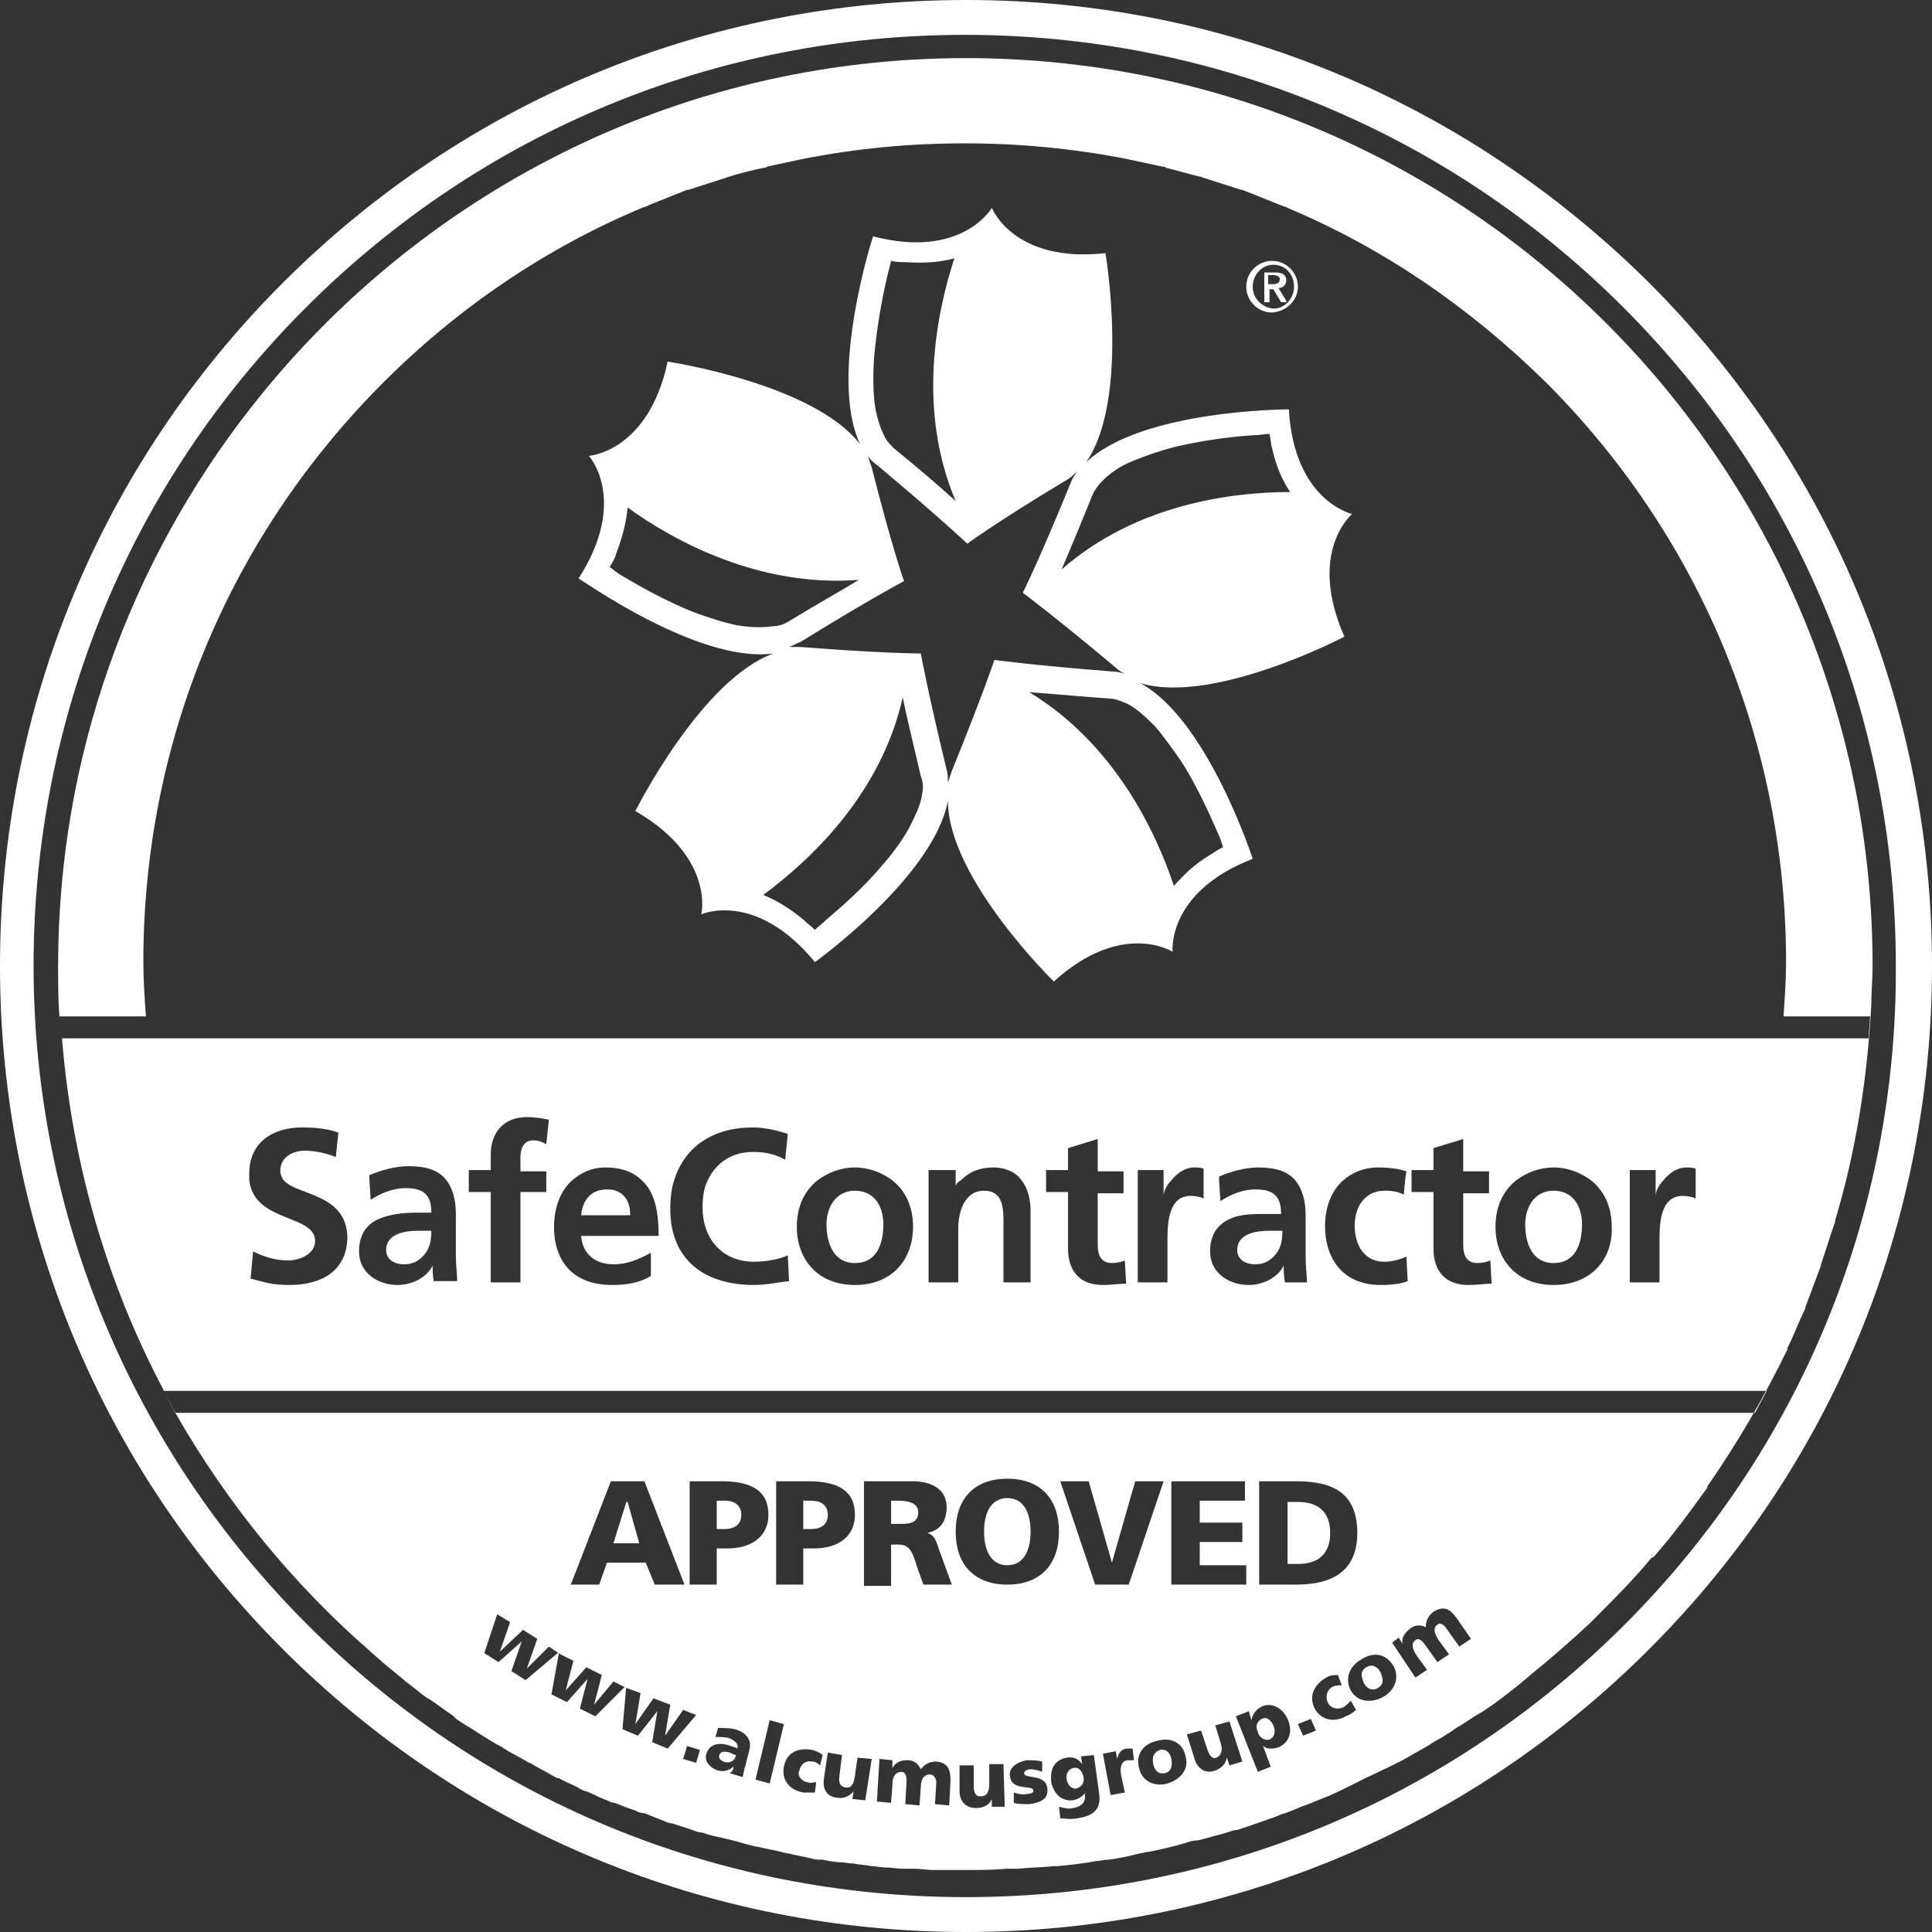
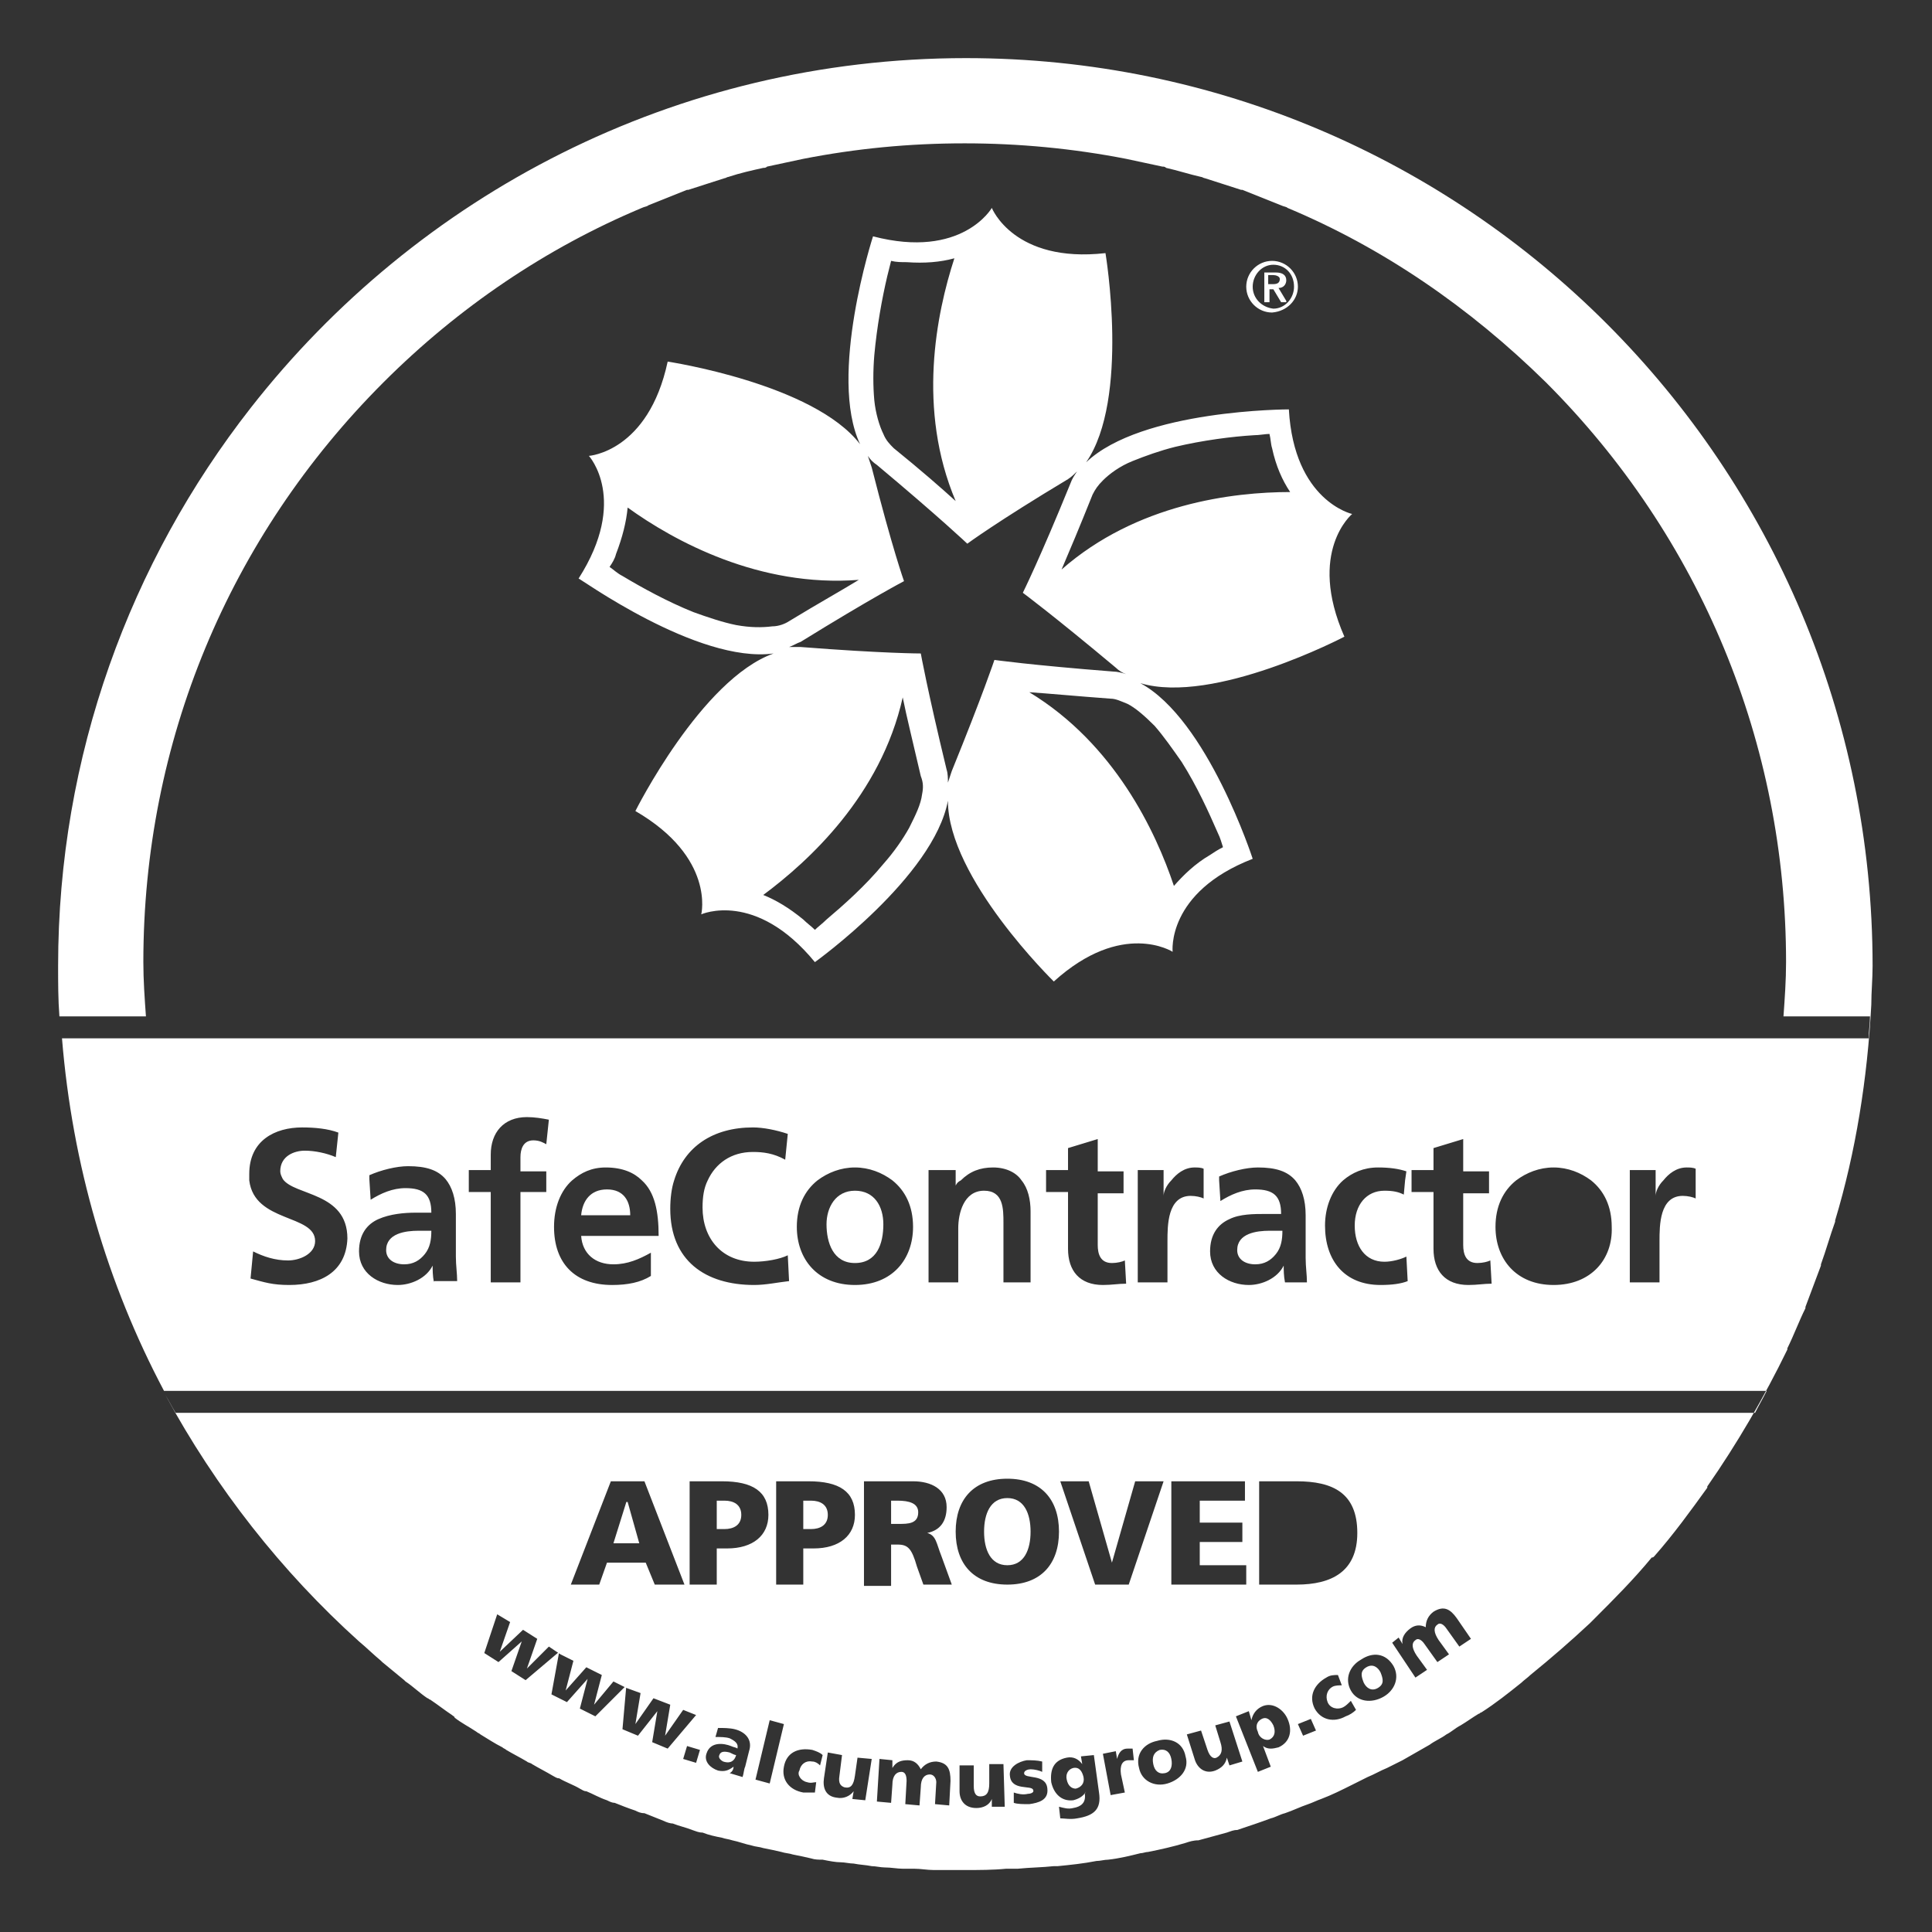
<svg xmlns="http://www.w3.org/2000/svg" version="1.1" id="Layer_1" x="0px" y="0px" viewBox="0 0 149.6 149.6" style="enable-background:new 0 0 149.6 149.6;" xml:space="preserve">
  <rect x="0" y="0" width="149.6" height="149.6" fill="#333333" stroke="none" />
  <style type="text/css"> .st0{fill-rule:evenodd;clip-rule:evenodd;fill:#FFFFFF;} .st1{fill:#FFFFFF;} </style>
  <g>
    <g>
      <path class="st1" d="M83.1,136.9c-0.4,0.1-0.6,0.5-0.5,0.9c0.1,0.5,0.4,0.7,0.7,0.7c0.4-0.1,0.7-0.4,0.6-0.9 C83.8,137.2,83.6,136.8,83.1,136.9z" />
      <path class="st1" d="M89.3,136.6c0.1,0.5,0.4,0.8,0.9,0.7c0.5-0.1,0.6-0.6,0.5-1.1c-0.1-0.5-0.4-0.8-0.9-0.7 C89.3,135.7,89.2,136.1,89.3,136.6z" />
-       <path class="st1" d="M103,118.7c0-1.6-0.9-2.4-2.5-2.4h-0.8v4.8h0.8C102.1,121.1,103,120.3,103,118.7z" />
      <path class="st1" d="M98.3,134.7c0.4-0.2,0.5-0.6,0.3-1.1c-0.2-0.4-0.5-0.7-0.9-0.5c-0.4,0.2-0.5,0.6-0.3,1 C97.5,134.6,98,134.8,98.3,134.7z" />
      <path class="st1" d="M64.1,117.3c0-0.8-0.6-1.1-1.3-1.1h-0.6v2.2h0.6C63.5,118.4,64.1,118.1,64.1,117.3z" />
      <path class="st1" d="M78,121.2c1.3,0,1.8-1.2,1.8-2.6c0-1.4-0.5-2.6-1.8-2.6c-1.3,0-1.8,1.2-1.8,2.6C76.2,120,76.7,121.2,78,121.2 z" />
      <path class="st1" d="M57.4,117.3c0-0.8-0.6-1.1-1.3-1.1h-0.6v2.2h0.6C56.8,118.4,57.4,118.1,57.4,117.3z" />
      <path class="st1" d="M71.1,117.1c0-0.7-0.7-0.9-1.6-0.9H69v1.8h0.6C70.3,118,71.1,118,71.1,117.1z" />
      <path class="st1" d="M57,135.9c-0.1,0-0.3-0.1-0.5-0.2c-0.4-0.1-0.7-0.1-0.8,0.2c-0.1,0.2,0.1,0.4,0.3,0.5 C56.6,136.6,56.9,136.3,57,135.9z" />
      <polygon class="st1" points="48.6,116.3 48.5,116.3 47.5,119.5 49.5,119.5 " />
      <path class="st1" d="M106.7,130.7c0.5-0.3,0.4-0.7,0.2-1.2c-0.2-0.4-0.6-0.7-1.1-0.4c-0.5,0.3-0.4,0.7-0.2,1.2 C105.8,130.7,106.2,131,106.7,130.7z" />
      <path class="st1" d="M128.1,120.5c1.5-1.7,2.8-3.5,4.1-5.3c0,0,0,0,0-0.1c2.3-3.3,4.4-6.9,6.2-10.6c0,0,0-0.1,0-0.1 c0.5-1,0.9-2.1,1.4-3.1c0,0,0-0.1,0-0.1c0.4-1.1,0.8-2.1,1.2-3.2c0,0,0-0.1,0-0.1c0.4-1.1,0.7-2.2,1.1-3.3c0,0,0,0,0-0.1 c1.6-5.3,2.5-11,2.8-16.7c0-1,0.1-2,0.1-3c0,0,0,0,0,0C145,36,113.6,4.5,74.8,4.5c-22.5,0-42.5,10.6-55.4,27.1 C10.1,43.5,4.5,58.5,4.5,74.8c0,1.3,0,2.6,0.1,3.9h4.8h1.6h0.3c-0.1-1.4-0.2-2.8-0.2-4.2c0-17,6.6-32.9,18.6-44.9 c5.8-5.8,12.6-10.4,20-13.5c0.2-0.1,0.4-0.1,0.5-0.2c1-0.4,2-0.8,3-1.2c0,0,0.1,0,0.1,0c0.9-0.3,1.9-0.6,2.8-0.9 c0.1,0,0.2-0.1,0.3-0.1c0.9-0.3,1.8-0.5,2.7-0.7c0.1,0,0.2,0,0.3-0.1c0.9-0.2,1.9-0.4,2.8-0.6c0,0,0,0,0,0 c4.1-0.8,8.2-1.2,12.5-1.2c4.2,0,8.4,0.4,12.5,1.2c0,0,0,0,0,0c0.9,0.2,1.9,0.4,2.8,0.6c0.1,0,0.2,0,0.3,0.1 c0.9,0.2,1.8,0.5,2.7,0.7c0.1,0,0.2,0.1,0.3,0.1c0.9,0.3,1.9,0.6,2.8,0.9c0,0,0.1,0,0.1,0c1,0.4,2,0.8,3,1.2 c0.2,0.1,0.4,0.1,0.5,0.2c7.4,3.1,14.1,7.7,20,13.5c12,12,18.6,28,18.6,44.9c0,1.4-0.1,2.8-0.2,4.2h0.3h1.6h4.8 c0,0.6-0.1,1.1-0.1,1.7H140h-1.6h-0.3H11.5h-0.3H9.6H4.8h0c0.8,9.8,3.5,19,7.9,27.3h5.6h2.2H129h2.2h5.6c-0.3,0.6-0.6,1.1-0.9,1.7 h-5.7h-2.3H21.6h-2.3h-5.7c-0.3-0.5-0.5-0.9-0.8-1.4c3.9,7.2,9,13.7,15,19.1c0,0,0,0,0,0c0.6,0.5,1.1,1,1.7,1.5c0,0,0,0,0.1,0.1 c0.6,0.5,1.1,0.9,1.7,1.4c0,0,0.1,0.1,0.1,0.1c0.6,0.4,1.1,0.9,1.7,1.3c0.1,0,0.1,0.1,0.2,0.1c0.6,0.4,1.1,0.8,1.7,1.2 c0.1,0.1,0.2,0.1,0.2,0.2c0.5,0.4,1.1,0.7,1.7,1.1c0.1,0.1,0.2,0.1,0.3,0.2c0.5,0.3,1.1,0.7,1.7,1c0.1,0.1,0.2,0.1,0.3,0.2 c0.5,0.3,1.1,0.6,1.6,0.9c0.1,0.1,0.3,0.1,0.4,0.2c0.5,0.3,1.1,0.6,1.6,0.9c0.2,0.1,0.3,0.2,0.5,0.2c0.5,0.3,1.1,0.5,1.6,0.8 c0.2,0.1,0.3,0.2,0.5,0.2c0.5,0.2,1,0.5,1.6,0.7c0.2,0.1,0.4,0.2,0.6,0.2c0.5,0.2,1,0.4,1.6,0.6c0.2,0.1,0.4,0.2,0.7,0.2 c0.5,0.2,1,0.4,1.5,0.6c0.2,0.1,0.5,0.2,0.7,0.2c0.5,0.2,1,0.3,1.5,0.5c0.3,0.1,0.5,0.2,0.8,0.2c0.5,0.2,1,0.3,1.5,0.4 c0.3,0.1,0.5,0.1,0.8,0.2c0.5,0.1,1,0.3,1.5,0.4c0.3,0.1,0.6,0.1,0.9,0.2c0.5,0.1,1,0.2,1.4,0.3c0.3,0.1,0.6,0.1,0.9,0.2 c0.5,0.1,1,0.2,1.4,0.3c0.3,0.1,0.6,0.1,0.9,0.1c0.5,0.1,1,0.2,1.4,0.2c0.3,0,0.7,0.1,1,0.1c0.5,0.1,0.9,0.1,1.4,0.2 c0.3,0,0.7,0.1,1,0.1c0.5,0,1,0.1,1.4,0.1c0.3,0,0.6,0,0.9,0c0.5,0,1,0.1,1.5,0.1c0.2,0,0.3,0,0.5,0c0.6,0,1.3,0,1.9,0 c0,0,0.1,0,0.1,0c1,0,2.1,0,3.1-0.1c0.3,0,0.6,0,0.9,0c1-0.1,1.9-0.1,2.8-0.2c0.1,0,0.2,0,0.3,0c1-0.1,2-0.2,3-0.4 c0.3,0,0.6-0.1,0.9-0.1c0.9-0.1,1.7-0.3,2.5-0.5c0.2,0,0.4-0.1,0.6-0.1c1-0.2,1.9-0.4,2.9-0.7c0.3-0.1,0.6-0.2,1-0.2 c0.7-0.2,1.5-0.4,2.2-0.6c0.3-0.1,0.5-0.2,0.8-0.2c0.9-0.3,1.8-0.6,2.6-0.9c0.4-0.1,0.7-0.3,1.1-0.4c0.6-0.2,1.2-0.5,1.8-0.7 c0.3-0.1,0.7-0.3,1-0.4c0.8-0.3,1.6-0.7,2.4-1.1c0.4-0.2,0.8-0.4,1.2-0.6c0.5-0.2,1-0.5,1.5-0.7c0.4-0.2,0.8-0.4,1.2-0.6 c0.7-0.4,1.4-0.8,2.1-1.2c0.4-0.3,0.9-0.5,1.3-0.8c0.4-0.2,0.7-0.5,1.1-0.7c0.5-0.3,0.9-0.6,1.4-0.9c0.1,0,0.1-0.1,0.2-0.1 c1.1-0.7,2.1-1.5,3.1-2.3c0.2-0.2,0.5-0.4,0.7-0.6c1.6-1.3,3.1-2.6,4.6-4c0.1-0.1,0.3-0.3,0.4-0.4c1.5-1.5,3-3,4.4-4.7 C128,120.6,128,120.6,128.1,120.5z M22.4,99.5c-1.3,0-1.9-0.2-3-0.5l0.2-2.1c0.8,0.4,1.7,0.7,2.7,0.7c0.9,0,2.1-0.5,2.1-1.5 c0-2.1-4.7-1.4-5.1-4.7c0-0.2,0-0.3,0-0.5c0-2.6,2-3.6,4.1-3.6c1,0,2,0.1,2.8,0.4l-0.2,1.9c-0.7-0.3-1.6-0.5-2.4-0.5 c-0.8,0-1.9,0.4-1.9,1.6c0,0.2,0.1,0.4,0.2,0.6c0.9,1.3,5,1,5,4.6C26.8,98.5,24.8,99.5,22.4,99.5z M33.6,99.3 c-0.1-0.5-0.1-1-0.1-1.3h0c-0.5,1-1.7,1.5-2.7,1.5c-1.5,0-3-0.9-3-2.6c0-1.3,0.6-2.1,1.5-2.5c0.9-0.4,2-0.5,2.9-0.5h1.2 c0-1.4-0.6-1.9-2-1.9c-1,0-1.9,0.4-2.7,0.9l-0.1-1.6l0-0.3c0.9-0.4,2.1-0.7,3-0.7c1.4,0,2.3,0.3,2.9,1c0.5,0.6,0.8,1.5,0.8,2.7 v1.1c0,0.9,0,1.5,0,2.2c0,0.7,0.1,1.3,0.1,1.9H33.6z M42.3,92.3h-2v7h-2.3v-7h-1.7v-0.9v-0.8h1.7v-1.2c0-1.7,1-2.9,2.8-2.9 c0.6,0,1.2,0.1,1.7,0.2l-0.2,1.9c-0.2-0.1-0.5-0.3-1-0.3c-0.8,0-1,0.7-1,1.3v1.1h2v0.8V92.3z M47.5,97.9c1.1,0,2-0.4,2.9-0.9v1.8 c-0.8,0.5-1.8,0.7-3,0.7c-2.9,0-4.5-1.7-4.5-4.5c0-1.5,0.5-2.8,1.4-3.6c0.7-0.6,1.5-1,2.6-1c1.3,0,2.2,0.4,2.8,1 c1,0.9,1.3,2.4,1.3,4.3h-6C45.1,97.1,46.1,97.9,47.5,97.9z M58.4,99.5c-3.8,0-6.5-1.9-6.5-5.9c0-0.8,0.1-1.6,0.3-2.2 c0.8-2.6,3-4.1,6.1-4.1c0.8,0,1.8,0.2,2.7,0.5l-0.2,2c-0.9-0.5-1.7-0.6-2.5-0.6c-1.7,0-2.9,0.9-3.5,2.2c-0.3,0.6-0.4,1.3-0.4,2.1 c0,2.4,1.5,4.2,4,4.2c0.9,0,2-0.2,2.6-0.5l0.1,2C60.2,99.3,59.3,99.5,58.4,99.5z M66.2,99.5c-2.9,0-4.5-2-4.5-4.5 c0-1.6,0.6-2.8,1.6-3.6c0.8-0.6,1.8-1,2.9-1c1.1,0,2.1,0.4,2.9,1c1,0.8,1.6,2,1.6,3.6C70.7,97.5,69.1,99.5,66.2,99.5z M80,99.3 h-2.3v-4.6c0-1.1,0-2.5-1.5-2.5c-1.6,0-2,1.8-2,2.9v4.2h-2.3v-7.9v-0.8h2.1v0.8v0.4h0c0.1-0.2,0.2-0.3,0.4-0.4 c0.7-0.7,1.5-1,2.5-1c1,0,1.8,0.4,2.2,1c0.5,0.6,0.7,1.5,0.7,2.4V99.3z M85.4,99.5c-1.8,0-2.7-1.1-2.7-2.8v-4.4H81v-0.9v-0.8h1.7 v-1.7l2.3-0.7v2.5h2v0.8v0.9h-2v4c0,0.7,0.2,1.4,1.1,1.4c0.4,0,0.8-0.1,1-0.2l0.1,1.8C86.6,99.4,86.1,99.5,85.4,99.5z M93.2,92.8 c-0.2-0.1-0.6-0.2-1-0.2c-1.8,0-1.8,2.3-1.8,3.5v3.2h-2.3v-7.9v-0.8h2v0.8v1.2h0c0-0.3,0.2-0.8,0.6-1.2c0.4-0.5,1-1,1.8-1 c0.2,0,0.5,0,0.7,0.1v0.9V92.8z M99.5,99.3c-0.1-0.5-0.1-1-0.1-1.3h0c-0.5,1-1.7,1.5-2.7,1.5c-1.5,0-3-0.9-3-2.6 c0-1.3,0.6-2.1,1.5-2.5C96,94,97.1,94,98,94h1.2c0-1.4-0.6-1.9-2-1.9c-1,0-1.9,0.4-2.7,0.9l-0.1-1.6l0-0.3c0.9-0.4,2.1-0.7,3-0.7 c1.4,0,2.3,0.3,2.9,1c0.5,0.6,0.8,1.5,0.8,2.7v1.1c0,0.9,0,1.5,0,2.2c0,0.7,0.1,1.3,0.1,1.9H99.5z M106.9,99.5 c-2.8,0-4.3-1.9-4.3-4.6c0-1.4,0.5-2.7,1.4-3.5c0.7-0.6,1.6-1,2.7-1c0.9,0,1.6,0.1,2.2,0.3l-0.1,0.7l-0.1,1.1 c-0.4-0.2-0.8-0.3-1.5-0.3c-1.4,0-2.3,1.1-2.3,2.7c0,1.6,0.8,2.8,2.3,2.8c0.6,0,1.3-0.2,1.7-0.4l0.1,1.9 C108.5,99.4,107.8,99.5,106.9,99.5z M113.7,99.5c-1.8,0-2.7-1.1-2.7-2.8v-4.4h-1.7v-0.9v-0.8h1.7v-1.7l2.3-0.7v2.5h2v0.8v0.9h-2v4 c0,0.7,0.2,1.4,1.1,1.4c0.4,0,0.8-0.1,1-0.2l0.1,1.8C114.9,99.4,114.4,99.5,113.7,99.5z M120.3,99.5c-2.9,0-4.5-2-4.5-4.5 c0-1.6,0.6-2.8,1.6-3.6c0.8-0.6,1.8-1,2.9-1c1.1,0,2.1,0.4,2.9,1c1,0.8,1.6,2,1.6,3.6C124.9,97.5,123.2,99.5,120.3,99.5z M128.5,96.1v3.2h-2.3v-7.9v-0.8h2v0.8v1.2h0c0-0.3,0.2-0.8,0.6-1.2c0.4-0.5,1-1,1.8-1c0.2,0,0.5,0,0.7,0.1v0.9v1.4 c-0.2-0.1-0.6-0.2-1-0.2C128.5,92.6,128.5,94.9,128.5,96.1z M108.3,126.8l0.3,0.5l0,0c-0.1-0.5,0.2-0.9,0.6-1.2 c0.4-0.3,0.8-0.3,1.2-0.1c0-0.5,0.2-0.9,0.6-1.2c0.8-0.5,1.3-0.2,1.8,0.5l1.1,1.6l-0.9,0.6l-1-1.4c-0.2-0.3-0.5-0.5-0.7-0.3 c-0.3,0.2-0.3,0.6,0.1,1.2l0.8,1.1l-0.9,0.6l-1-1.4c-0.2-0.3-0.5-0.5-0.7-0.3c-0.3,0.2-0.3,0.6,0.1,1.2l0.8,1.1l-0.9,0.6l-1.8-2.7 L108.3,126.8z M107.9,129c0.5,0.9,0.1,1.9-0.8,2.4c-0.9,0.5-2,0.4-2.5-0.5c-0.5-0.9-0.1-1.9,0.8-2.4 C106.3,127.9,107.3,128,107.9,129z M101.8,132.3c-0.5-1,0-1.9,0.9-2.4c0.3-0.2,0.6-0.2,0.9-0.2l0.3,0.8c-0.2,0-0.5,0-0.7,0.1 c-0.4,0.2-0.6,0.7-0.4,1.2c0.2,0.5,0.8,0.6,1.2,0.4c0.2-0.1,0.4-0.3,0.6-0.5l0.4,0.7c-0.2,0.2-0.5,0.4-0.8,0.5 C103.3,133.4,102.3,133.2,101.8,132.3z M101.9,134l-1,0.4l-0.4-0.9l1-0.4L101.9,134z M97.5,114.7h2.9c2.8,0,4.7,0.9,4.7,4 c0,3-2,4-4.7,4h-2.9V114.7z M96.9,133.2L96.9,133.2c0.1-0.5,0.4-0.9,0.9-1.1c0.8-0.3,1.6,0.3,1.9,1c0.4,0.9,0.2,1.8-0.7,2.2 c-0.4,0.1-0.8,0.2-1.2-0.1l0,0l0.6,1.6l-1,0.4l-1.7-4.3l1-0.4L96.9,133.2z M94.5,134.9l-0.4-1.3l1.1-0.3l1,3.1l-1,0.3l-0.2-0.6 l0,0c-0.1,0.5-0.4,0.8-0.9,1c-0.8,0.3-1.4-0.2-1.6-0.9l-0.6-1.9l1.1-0.3l0.5,1.5c0.2,0.6,0.5,0.7,0.7,0.6 C94.6,135.9,94.7,135.5,94.5,134.9z M90.8,114.7h5.6v1.5h-3.5v1.7h3.3v1.5h-3.3v1.8h3.6v1.5h-5.8V114.7z M91.8,136 c0.3,1-0.4,1.8-1.4,2.1c-1,0.3-2-0.2-2.2-1.2c-0.3-1.1,0.4-1.9,1.4-2.1C90.6,134.5,91.6,134.9,91.8,136z M84.3,114.7l1.8,6.3h0 l1.8-6.3h2.2l-2.7,8h-2.6l-2.7-8H84.3z M86.8,137.4l0.3,1.4l-1.1,0.2l-0.6-3.2l1-0.2l0.1,0.6l0,0c0.1-0.4,0.3-0.8,0.8-0.8 c0.1,0,0.3,0,0.4,0l0.1,0.9c-0.1,0-0.3,0-0.4,0C86.9,136.3,86.7,136.7,86.8,137.4z M84.1,138.7L84.1,138.7c-0.2,0.4-0.6,0.6-1,0.7 c-0.9,0.1-1.5-0.5-1.7-1.4c-0.1-1,0.2-1.7,1.2-1.9c0.5-0.1,0.9,0.1,1.2,0.5l0,0l-0.1-0.6l1-0.1l0.4,2.9c0.2,1.3-0.4,1.8-1.7,2 c-0.5,0.1-1,0-1.3,0l-0.1-0.9c0.4,0.1,0.7,0.2,1.1,0.1c0.6-0.1,1-0.4,0.9-1.1L84.1,138.7z M78,114.5c2.6,0,4,1.6,4,4.1 c0,2.5-1.4,4.1-4,4.1c-2.6,0-4-1.6-4-4.1C74,116.1,75.4,114.5,78,114.5z M78.2,137.5c-0.1-0.7,0.7-1.1,1.3-1.2 c0.4,0,0.8,0,1.2,0.1l0,0.8c-0.2-0.1-0.6-0.2-0.9-0.2c-0.2,0-0.5,0.1-0.5,0.3c0,0.5,1.7,0,1.8,1.2c0.1,0.9-0.7,1.1-1.4,1.2 c-0.5,0-0.9,0-1.2-0.1l0-0.8c0.3,0.1,0.7,0.2,1.1,0.1c0.2,0,0.5-0.1,0.4-0.3C79.9,138.2,78.3,138.7,78.2,137.5z M76.6,136.6l1.1,0 l0.1,3.3l-1,0l0-0.6h0c-0.2,0.5-0.7,0.7-1.2,0.7c-0.9,0-1.3-0.6-1.3-1.3l0-2l1.1,0l0,1.6c0,0.6,0.2,0.8,0.5,0.8 c0.5,0,0.7-0.3,0.7-1L76.6,136.6z M66.9,114.7h3.8c1.4,0,2.6,0.6,2.6,2c0,1.1-0.5,1.8-1.5,2v0c0.7,0.2,0.7,0.8,1.1,1.8l0.8,2.2 h-2.2l-0.5-1.4c-0.4-1.4-0.7-1.7-1.5-1.7H69v3.2h-2.1V114.7z M72,137.4c-0.4,0-0.7,0.3-0.7,1l-0.1,1.4l-1.1-0.1l0.1-1.8 c0-0.4-0.1-0.7-0.4-0.7c-0.4,0-0.7,0.3-0.7,1l-0.1,1.4l-1.1-0.1l0.2-3.3l1,0.1l0,0.6l0,0c0.3-0.5,0.7-0.6,1.2-0.6 c0.5,0,0.8,0.3,1,0.7c0.3-0.4,0.7-0.6,1.2-0.6c0.9,0.1,1.1,0.6,1.1,1.5l-0.1,1.9l-1.1-0.1l0.1-1.7C72.5,137.7,72.3,137.4,72,137.4 z M67.5,136.2l-0.5,3.2l-1-0.1l0.1-0.6l0,0c-0.3,0.4-0.8,0.6-1.3,0.5c-0.9-0.1-1.1-0.8-1-1.5l0.3-2l1.1,0.2l-0.2,1.6 c-0.1,0.6,0.1,0.8,0.4,0.9c0.5,0.1,0.7-0.2,0.8-0.9l0.2-1.4L67.5,136.2z M60.1,114.7h2.5c2.4,0,3.6,0.8,3.6,2.6 c0,1.6-1.2,2.6-3.2,2.6h-0.8v2.8h-2.1V114.7z M62.5,138c0.3,0.1,0.5,0,0.7,0l-0.1,0.8c-0.3,0-0.6,0-0.9,0c-1.1-0.2-1.7-1-1.5-2 c0.2-1.1,1.1-1.5,2.2-1.3c0.3,0.1,0.6,0.2,0.8,0.4l-0.2,0.8c-0.2-0.2-0.4-0.3-0.6-0.3c-0.5-0.1-0.9,0.2-1,0.7 C61.7,137.4,62,137.9,62.5,138z M60.7,133.5l-1.1,4.6l-1.1-0.3l1.1-4.6L60.7,133.5z M53.4,114.7h2.5c2.4,0,3.6,0.8,3.6,2.6 c0,1.6-1.2,2.6-3.2,2.6h-0.8v2.8h-2.1V114.7z M56.8,136.8c-0.4,0.3-0.7,0.4-1.2,0.3c-0.6-0.2-1.1-0.7-0.9-1.3 c0.3-1,1.4-0.8,1.9-0.6c0.2,0.1,0.4,0.1,0.5,0.2c0.1-0.4-0.2-0.6-0.6-0.8c-0.3-0.1-0.7-0.1-1.1-0.1l0.2-0.7c0.4,0,0.9,0,1.3,0.1 c0.8,0.2,1.4,0.8,1.1,1.7l-0.3,1.2c-0.1,0.2-0.1,0.5-0.2,0.8l-1-0.3C56.7,137.2,56.8,137,56.8,136.8L56.8,136.8z M47.3,114.7h2.6 l3.1,8h-2.3L50,121h-3l-0.6,1.7h-2.2L47.3,114.7z M38.5,125l1,0.6l-0.8,2.3l0,0l1.8-1.7l1.1,0.7l-0.8,2.3l0,0l1.7-1.7l0.9,0.6l0,0 l1,0.5l-0.6,2.3l0,0l1.6-1.8l1.2,0.6l-0.6,2.3l0,0l1.5-1.8l1,0.5l0,0l1.1,0.4l-0.4,2.4l0,0l1.4-2l1.3,0.5l-0.4,2.4l0,0l1.4-2 l1,0.4l-2.2,2.6l-1.2-0.5l0.4-2.4l0,0l-1.5,1.9l-1.2-0.5l0.3-3.4l-2.4,2.4l-1.2-0.6l0.6-2.3l0,0l-1.6,1.8l-1.2-0.6l0.6-3.3 l-2.6,2.2l-1.1-0.7l0.8-2.3l0,0l-1.8,1.6l-1.1-0.7L38.5,125z M54.2,135.5l-0.3,1l-1-0.3l0.3-1L54.2,135.5z" />
      <path class="st1" d="M29.9,96.8c0,0.7,0.6,1.1,1.4,1.1c0.7,0,1.2-0.3,1.6-0.8c0.4-0.5,0.5-1.1,0.5-1.8h-1 C31.4,95.3,29.9,95.5,29.9,96.8z" />
      <path class="st1" d="M47,92.1c-1.3,0-1.9,0.9-2,2h3.8C48.8,93,48.3,92.1,47,92.1z" />
      <path class="st1" d="M95.8,96.8c0,0.7,0.6,1.1,1.4,1.1c0.7,0,1.2-0.3,1.6-0.8c0.4-0.5,0.5-1.1,0.5-1.8h-1 C97.3,95.3,95.8,95.5,95.8,96.8z" />
      <path class="st1" d="M66.2,92.2c-1.5,0-2.2,1.3-2.2,2.6c0,1.4,0.5,3,2.2,3c1.7,0,2.2-1.5,2.2-3C68.4,93.4,67.7,92.2,66.2,92.2z" />
-       <path class="st1" d="M120.3,92.2c-1.5,0-2.2,1.3-2.2,2.6c0,1.4,0.5,3,2.2,3c1.7,0,2.2-1.5,2.2-3C122.5,93.4,121.8,92.2,120.3,92.2 z" />
-       <path class="st1" d="M127.7,21.9C113.5,7.8,94.8,0,74.8,0C54.8,0,36,7.8,21.9,21.9C7.8,36,0,54.8,0,74.8c0,20,7.8,38.8,21.9,52.9 c14.1,14.1,32.9,21.9,52.9,21.9c20,0,38.8-7.8,52.9-21.9c14.1-14.1,21.9-32.9,21.9-52.9C149.6,54.8,141.8,36,127.7,21.9z M125.8,125.8c-13.6,13.6-31.7,21.1-51,21.1c-19.3,0-37.4-7.5-51-21.1C10.2,112.2,2.6,94,2.6,74.8c0-19.3,7.5-37.4,21.1-51 c13.6-13.6,31.7-21.1,51-21.1c19.3,0,37.4,7.5,51,21.1c13.6,13.6,21.1,31.7,21.1,51C146.9,94,139.4,112.2,125.8,125.8z" />
      <path class="st1" d="M100.5,22.2c0-1.1-0.9-2-2-2c-1.1,0-2,0.9-2,2c0,1.1,0.9,2,2,2C99.7,24.1,100.5,23.2,100.5,22.2z M97,22.2 c0-0.9,0.7-1.7,1.6-1.7c0.9,0,1.6,0.7,1.6,1.7c0,0.9-0.7,1.7-1.6,1.7C97.7,23.8,97,23.1,97,22.2z" />
      <path class="st1" d="M99.6,23.3l-0.6-1c0.4,0,0.6-0.3,0.6-0.6c0-0.4-0.3-0.6-0.8-0.6h-0.9v2.3h0.4v-1h0.3l0.6,1H99.6z M98.2,22 v-0.7h0.4c0.2,0,0.5,0.1,0.5,0.3c0,0.3-0.2,0.4-0.5,0.4H98.2z" />
      <path class="st1" d="M59.9,50.6c-5.6,2-10.7,12.2-10.7,12.2c6.2,3.6,5.1,8,5.1,8s4.2-1.9,8.8,3.7c0,0,9.2-6.6,10.3-12.5 C73.4,68,81.6,76,81.6,76c5.3-4.8,9.2-2.3,9.2-2.3s-0.5-4.6,6.2-7.2c0,0-3.5-10.8-8.7-13.6c5.7,1.7,15.8-3.6,15.8-3.6 c-2.9-6.6,0.6-9.5,0.6-9.5s-4.5-1-4.9-8.1c0,0-11.4,0-15.7,4.1c3.4-4.9,1.5-16.2,1.5-16.2c-7.1,0.8-8.8-3.5-8.8-3.5 s-2.3,4-9.2,2.2c0,0-3.5,10.8-1,16.1c-3.6-4.7-14.9-6.4-14.9-6.4c-1.5,7-6.1,7.3-6.1,7.3s3.1,3.4-0.8,9.5 C44.8,44.7,54,51.4,59.9,50.6z M71.4,61.5c-0.1,0.8-0.5,1.6-1,2.6c-0.5,0.9-1.2,1.9-2,2.8c-1.4,1.7-3.1,3.2-4.4,4.3 c-0.3,0.3-0.7,0.6-0.9,0.8c-0.3-0.3-0.6-0.5-0.9-0.8c-1.1-0.9-2.1-1.5-3.1-1.9c3.5-2.6,9.1-7.7,10.8-15.3c0.3,1.5,0.8,3.5,1.4,6.1 C71.5,60.6,71.5,61,71.4,61.5z M89.4,56.2c0.7,0.8,1.4,1.8,2.1,2.8c1.2,1.9,2.1,3.9,2.8,5.5c0.2,0.4,0.3,0.8,0.4,1.1 c-0.4,0.2-0.7,0.4-1,0.6c-1.2,0.7-2.1,1.6-2.8,2.4c-1.4-4.2-4.6-11-11.2-15c1.5,0.1,3.6,0.3,6.3,0.5c0.4,0,0.8,0.2,1.3,0.4 C87.9,54.8,88.6,55.4,89.4,56.2z M84.6,38.3c0.2-0.4,0.4-0.7,0.8-1.1c0.5-0.5,1.3-1.1,2.3-1.5c1-0.4,2.1-0.8,3.3-1.1 c2.1-0.5,4.4-0.8,6.1-0.9c0.4,0,0.9-0.1,1.2-0.1c0.1,0.4,0.1,0.8,0.2,1.1c0.3,1.4,0.8,2.5,1.4,3.4c-4.4,0-11.9,0.9-17.7,6 C82.8,42.7,83.6,40.8,84.6,38.3z M67.7,27.5c0.2-2.2,0.6-4.4,1-6.1c0.1-0.4,0.2-0.8,0.3-1.2c0.4,0.1,0.8,0.1,1.2,0.1 c1.4,0.1,2.6,0,3.7-0.3C72.5,24.3,71,31.7,74,38.8c-1.1-1-2.7-2.4-4.8-4.1c-0.3-0.3-0.6-0.6-0.8-1.1C68.1,33,67.8,32,67.7,31 C67.6,29.9,67.6,28.7,67.7,27.5z M67.5,36.2c-0.1-0.3-0.2-0.6-0.3-0.9c0.2,0.3,0.4,0.5,0.7,0.7c4.9,4.1,7,6.1,7,6.1s2.3-1.7,7.8-5 c0.3-0.2,0.5-0.4,0.7-0.6c-0.2,0.3-0.4,0.6-0.5,0.9c-2.4,5.9-3.7,8.5-3.7,8.5s2.3,1.7,7.2,5.8c0.2,0.2,0.5,0.4,0.8,0.5 c-0.3-0.1-0.7-0.2-1-0.2c-6.4-0.5-9.2-0.9-9.2-0.9s-0.9,2.7-3.3,8.6c-0.1,0.3-0.2,0.6-0.3,0.9c0-0.3,0-0.7-0.1-1c-1.5-6.2-2-9-2-9 s-2.9,0-9.3-0.5c-0.3,0-0.6,0-0.9,0c0.3-0.1,0.6-0.3,0.9-0.4c5.5-3.4,8-4.7,8-4.7S69.1,42.5,67.5,36.2z M47.7,42.9 c0.5-1.3,0.8-2.5,0.9-3.6c3.6,2.6,10.2,6.2,17.9,5.6c-1.3,0.8-3.1,1.8-5.4,3.2c-0.3,0.2-0.8,0.4-1.3,0.4c-0.8,0.1-1.7,0.1-2.8-0.1 c-1-0.2-2.2-0.6-3.3-1c-2-0.8-4-1.9-5.5-2.8c-0.4-0.2-0.7-0.5-1-0.7C47.4,43.6,47.6,43.3,47.7,42.9z" />
    </g>
  </g>
</svg>